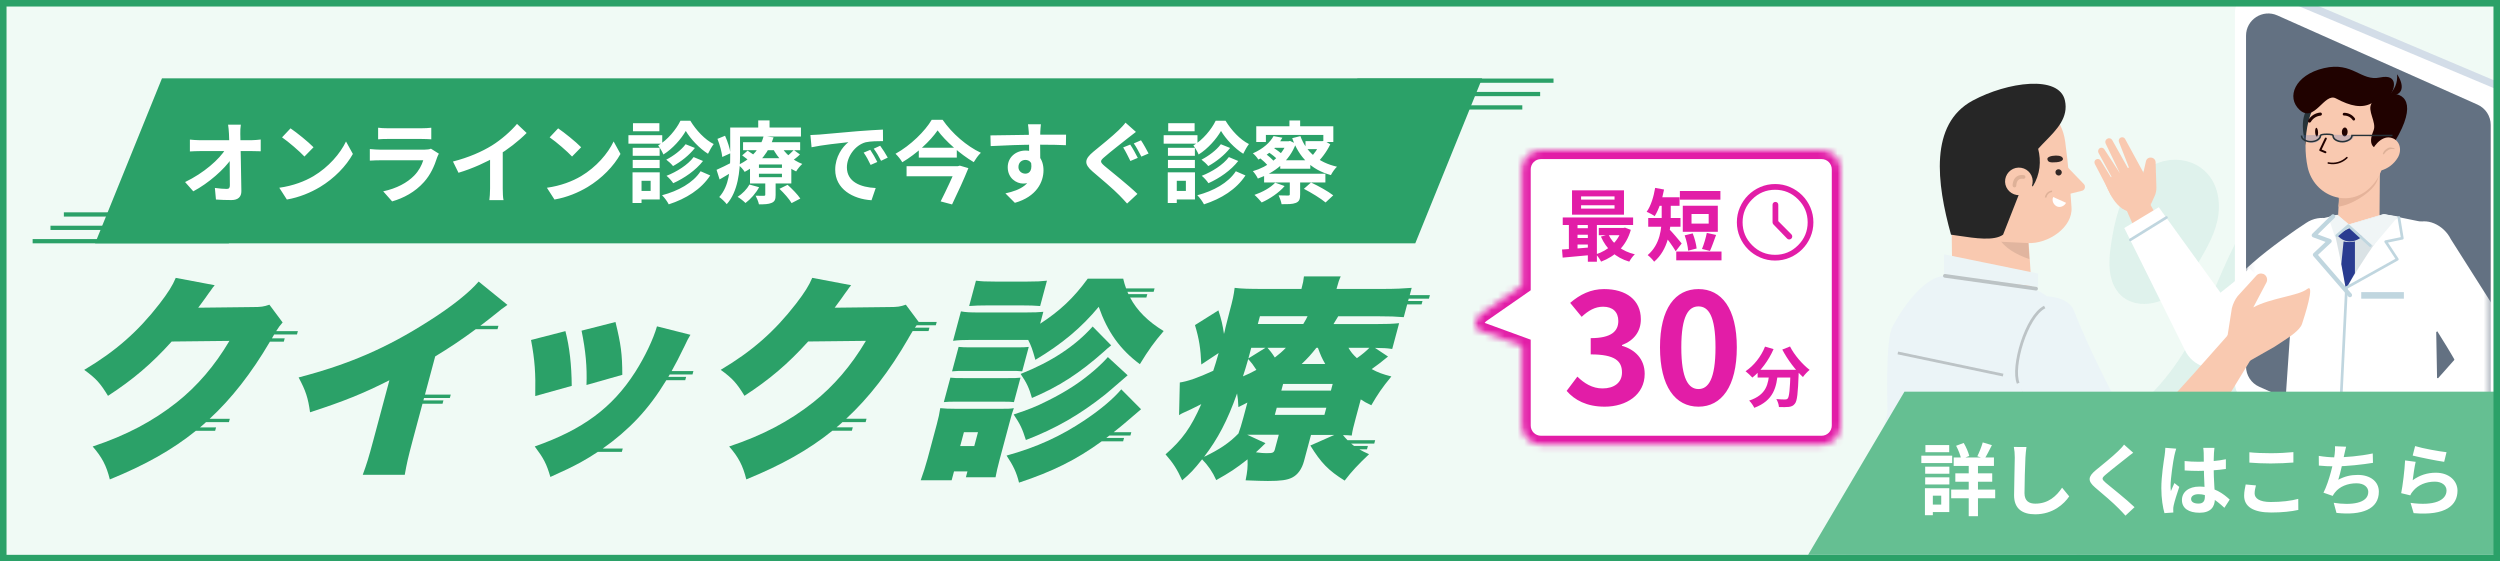
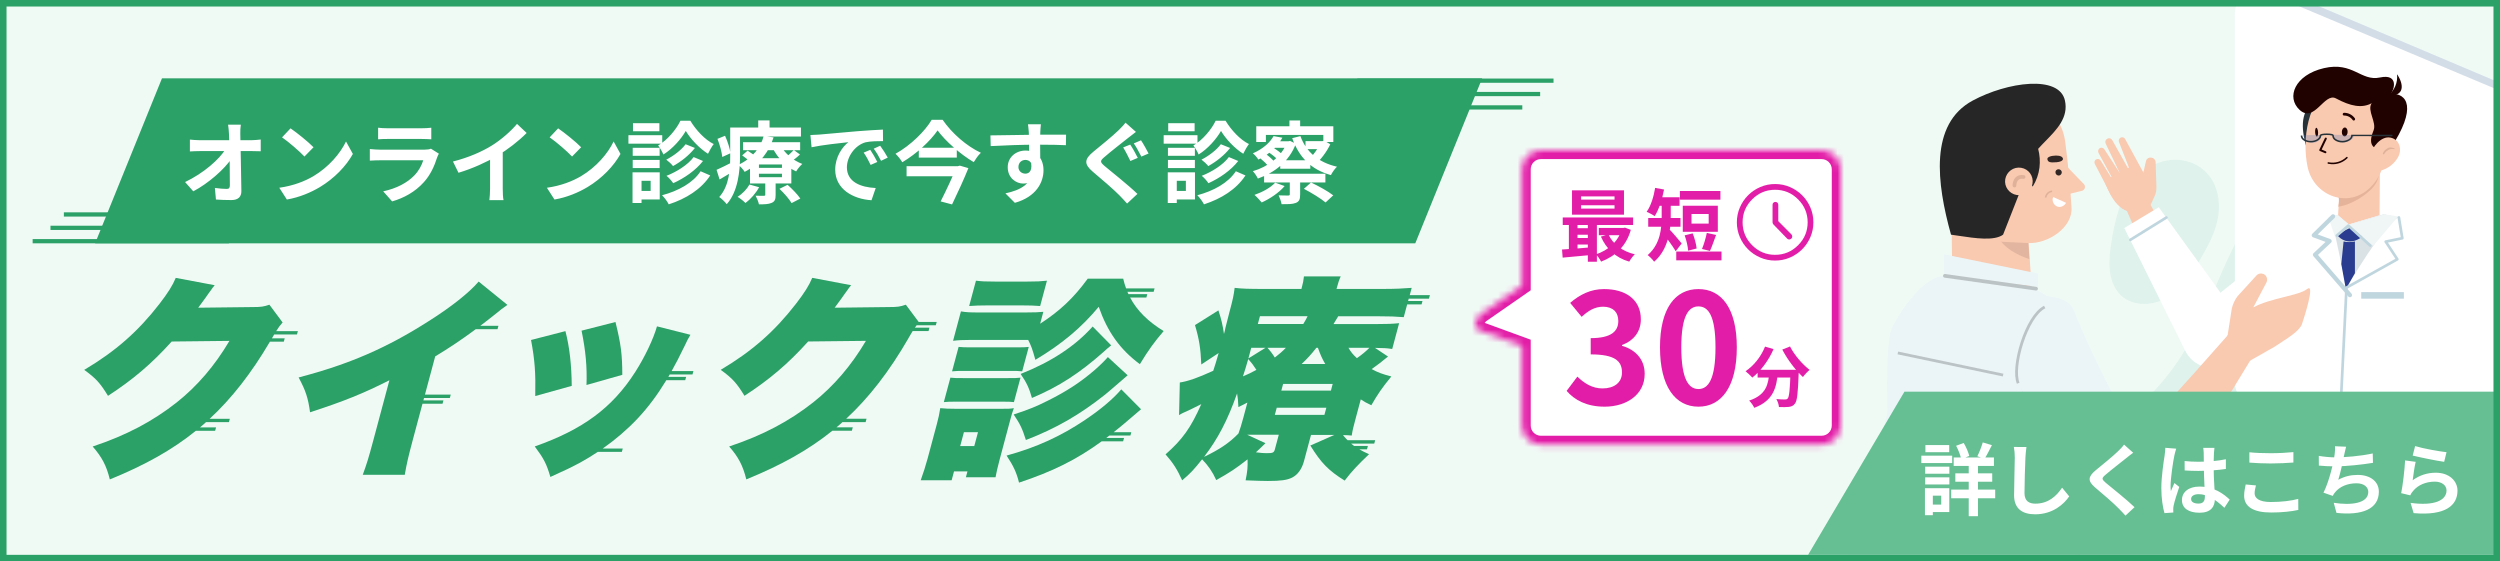
<svg xmlns="http://www.w3.org/2000/svg" width="383" height="86" viewBox="0 0 383 86" fill="none">
  <rect x="0" y="0" width="383" height="86" fill="#333333" stroke="none" />
  <g clip-path="url(#clip0_8029_35595)">
    <rect width="383" height="86" fill="#F0FAF5" />
    <mask id="mask0_8029_35595" style="mask-type:alpha" maskUnits="userSpaceOnUse" x="280" y="-3" width="120" height="88">
      <rect x="280.001" y="-2.406" width="119" height="87.407" fill="#C4C4C4" />
    </mask>
    <g mask="url(#mask0_8029_35595)">
      <path opacity="0.58" d="M345.97 31.396C342.434 36.307 340.143 42.291 337.802 47.738C333.469 57.684 324.555 69.486 310.461 66.597C305.332 65.566 302.169 67.01 296.94 66.597C278.814 70.188 276.447 104.729 299.505 101.345C307.573 100.148 313.001 93.875 321.418 93.009C330.93 92.018 340.193 96.186 349.456 97.259C365.492 99.116 382.125 91.647 390.642 79.803C399.158 67.959 399.705 52.401 393.181 39.65C389.994 33.542 385.213 27.888 378.59 24.422C372.016 20.997 363.45 19.965 356.428 22.812C351.896 24.669 348.609 27.723 345.97 31.396Z" fill="#D2ECE5" />
      <path opacity="0.58" d="M327.063 27.511C324.792 30.231 323.96 33.858 323.43 37.333C322.975 40.129 322.9 43.302 324.944 45.267C326.912 47.08 330.091 46.854 332.287 45.418C334.482 43.983 335.996 41.64 337.283 39.373C338.646 37.031 339.933 34.462 339.933 31.742C340.008 24.11 331.53 22.146 327.063 27.511Z" fill="#D2ECE5" />
      <path d="M387.542 22.59C387.542 21.222 386.721 19.987 385.457 19.456L350.055 4.477C348.782 3.942 345.37 6.178 345.37 6.178C345.37 6.178 345.796 6.846 345.796 7.901V65.448C345.796 66.816 346.617 68.051 347.88 68.582L382.811 83.272C385.057 84.216 387.542 82.57 387.542 80.137V22.59Z" fill="#313541" fill-opacity="0.1" />
      <path d="M384.986 15.787C384.986 14.419 384.165 13.184 382.902 12.653L347.5 -2.325C346.227 -2.861 342.814 -0.624 342.814 -0.624C342.814 -0.624 343.24 0.044 343.24 1.098V58.645C343.24 60.013 344.061 61.248 345.325 61.779L380.255 76.469C382.502 77.413 384.986 75.767 384.986 73.334V15.787Z" fill="#D3DDE8" />
      <path d="M384.134 16.64C384.134 15.271 383.312 14.036 382.049 13.505L347.118 -1.185C344.872 -2.129 342.387 -0.483 342.387 1.95V58.646C342.387 60.015 343.209 61.25 344.472 61.781L379.403 76.471C381.649 77.415 384.134 75.769 384.134 73.336V16.64Z" fill="white" />
-       <path d="M381.579 19.136C381.579 17.794 380.788 16.577 379.561 16.03L348.89 2.362C346.636 1.357 344.092 3.004 344.092 5.468V56.144C344.092 57.486 344.883 58.702 346.111 59.25L376.782 72.918C379.036 73.922 381.579 72.276 381.579 69.812V19.136Z" fill="#637182" />
      <mask id="mask1_8029_35595" style="mask-type:alpha" maskUnits="userSpaceOnUse" x="344" y="2" width="38" height="72">
        <path d="M381.578 19.138C381.578 17.796 380.787 16.579 379.56 16.032L348.889 2.364C346.635 1.359 344.091 3.006 344.091 5.47V56.146C344.091 57.488 344.882 58.704 346.11 59.252L376.781 72.92C379.035 73.924 381.578 72.278 381.578 69.814V19.138Z" fill="#1E8F58" />
      </mask>
      <g mask="url(#mask1_8029_35595)">
        <path d="M364.54 33.419L364.598 26.074L363.709 26.336L363.322 27.318L358.398 28.96L358.079 35.417L364.54 33.419Z" fill="#F9C9B0" />
        <path d="M363.767 27.189L358.211 29.979C358.418 30.646 358.345 31.053 358.235 31.663C360.272 31.396 362.781 29.743 363.751 28.446C364.306 27.705 364.565 26.789 364.359 26.244L363.767 27.189Z" fill="#E5B39A" />
        <path d="M355.569 14.831C352.426 16.447 352.505 19.086 353.156 21.908C353.807 24.73 356.772 22.47 357.282 20.606C357.792 18.742 359.921 12.578 355.569 14.831Z" fill="#263238" />
        <path d="M365.796 19.241C365.445 23.709 365.461 26.347 363.214 28.633C359.834 32.086 354.483 30.047 353.527 25.587C352.665 21.581 353.382 14.942 357.689 13.158C361.93 11.403 366.147 14.773 365.796 19.241Z" fill="#F9C9B0" />
        <path d="M356.311 21.231L355.467 22.992L356.249 23.321" stroke="#200200" stroke-width="0.31" stroke-linecap="round" stroke-linejoin="round" />
        <path d="M366.185 22.798C362.558 23.408 363.097 21.254 363.625 19.993C364.153 18.733 362.576 16.933 363.346 15.811C361.841 16.616 360.127 16.291 357.856 15.071C356.093 14.126 354.565 18.895 352.315 16.847C350.192 14.914 351.571 11.477 356.027 10.439C360.483 9.401 361.671 12.498 364.607 11.872C367.543 11.246 366.787 13.801 366.263 14.363C368.771 14.253 370.395 16.457 366.185 22.798Z" fill="#200200" />
        <path d="M365.838 14.621C366.327 14.261 366.714 13.77 366.958 13.198C367.202 12.626 367.294 11.995 367.226 11.37C368.302 12.929 368.418 14.821 365.838 14.621Z" fill="#200200" />
        <path d="M357.181 25.154C357.626 25.182 358.071 25.116 358.489 24.96C358.908 24.805 359.292 24.562 359.617 24.247C359.631 24.237 359.641 24.224 359.649 24.208C359.657 24.193 359.661 24.176 359.662 24.158C359.663 24.141 359.66 24.124 359.654 24.107C359.648 24.091 359.638 24.076 359.626 24.064C359.614 24.052 359.6 24.043 359.584 24.037C359.569 24.031 359.552 24.028 359.535 24.03C359.519 24.031 359.503 24.036 359.488 24.045C359.474 24.053 359.461 24.065 359.451 24.079C359.086 24.422 358.649 24.67 358.174 24.804C357.7 24.939 357.2 24.955 356.716 24.852C356.701 24.849 356.686 24.849 356.671 24.852C356.656 24.856 356.641 24.862 356.629 24.871C356.616 24.88 356.605 24.891 356.597 24.905C356.589 24.918 356.583 24.933 356.58 24.949C356.577 24.964 356.577 24.98 356.58 24.996C356.583 25.011 356.588 25.026 356.597 25.039C356.605 25.052 356.616 25.064 356.629 25.073C356.642 25.081 356.656 25.087 356.671 25.09C356.84 25.122 357.01 25.144 357.181 25.154Z" fill="#200200" />
        <path d="M367.346 24.141C366.752 25.136 365.803 25.854 364.698 26.142C363.241 26.504 362.592 25.151 363.063 23.765C363.488 22.516 364.756 20.821 366.187 21.076C367.617 21.331 368.066 22.913 367.346 24.141Z" fill="#F9C9B0" />
        <path d="M365.19 23.664C365.294 23.534 365.397 23.404 365.501 23.274C365.604 23.144 365.773 23.1 365.876 22.97C366.148 22.796 366.549 22.793 366.86 22.849L366.873 22.777C366.73 22.677 366.497 22.636 366.342 22.608C366.109 22.566 365.941 22.611 365.76 22.727C365.578 22.843 365.397 22.959 365.294 23.089C365.19 23.219 365.074 23.42 365.048 23.564L365.19 23.664Z" fill="#DEB198" />
        <path d="M359.658 20.211C359.65 20.585 359.444 20.891 359.199 20.893C358.953 20.895 358.761 20.591 358.768 20.214C358.776 19.837 358.982 19.536 359.228 19.534C359.473 19.532 359.667 19.836 359.658 20.211Z" fill="#200200" />
        <path d="M355.129 20.271C355.145 20.646 355.058 20.935 354.934 20.924C354.81 20.912 354.695 20.598 354.678 20.227C354.661 19.855 354.749 19.563 354.873 19.574C354.997 19.586 355.111 19.9 355.129 20.271Z" fill="#200200" />
        <path opacity="0.4" d="M352.916 20.703C352.922 21.369 353.525 21.857 354.268 21.89C355.01 21.923 355.638 21.337 355.633 20.684" fill="#5274B8" fill-opacity="0.7" />
        <path opacity="0.4" d="M357.459 20.639C357.414 21.256 358.077 21.733 358.939 21.795C359.802 21.857 360.586 21.34 360.634 20.726" fill="#5274B8" fill-opacity="0.7" />
        <path d="M359.117 21.81C359.026 21.821 358.934 21.827 358.843 21.827C358.45 21.832 358.069 21.728 357.751 21.529C357.612 21.447 357.498 21.335 357.419 21.203C357.341 21.07 357.3 20.922 357.3 20.771C357.032 20.701 356.751 20.671 356.469 20.683C355.968 20.682 355.666 20.749 355.619 20.796C355.611 21.349 354.886 21.816 354.017 21.821C353.624 21.826 353.243 21.722 352.925 21.523C352.784 21.44 352.668 21.327 352.589 21.194C352.509 21.061 352.468 20.912 352.469 20.759L352.714 20.76C352.717 20.875 352.751 20.986 352.813 21.086C352.875 21.185 352.964 21.269 353.071 21.331C353.347 21.502 353.677 21.591 354.018 21.586C354.75 21.588 355.352 21.216 355.378 20.754C355.383 20.502 355.974 20.449 356.467 20.448C356.96 20.447 357.547 20.502 357.539 20.756C357.543 20.871 357.577 20.983 357.639 21.082C357.701 21.181 357.789 21.265 357.896 21.328C358.176 21.494 358.507 21.582 358.847 21.582C359.188 21.582 359.524 21.493 359.814 21.327C359.926 21.265 360.02 21.18 360.088 21.079C360.157 20.979 360.197 20.866 360.207 20.75L360.211 20.641L366.528 20.643L366.521 20.862L360.44 20.86C360.412 20.99 360.354 21.114 360.27 21.225C360.185 21.336 360.077 21.43 359.951 21.503C359.705 21.666 359.418 21.772 359.117 21.81Z" fill="#263238" />
        <path d="M360.624 18.467C360.659 18.46 360.693 18.444 360.721 18.422C360.749 18.399 360.771 18.37 360.786 18.337C360.8 18.305 360.806 18.269 360.803 18.233C360.801 18.198 360.789 18.163 360.77 18.133C360.584 17.867 360.335 17.65 360.044 17.502C359.754 17.353 359.431 17.278 359.103 17.281C359.048 17.287 358.997 17.313 358.961 17.354C358.924 17.395 358.904 17.449 358.905 17.503C358.905 17.531 358.91 17.558 358.921 17.583C358.932 17.608 358.948 17.63 358.969 17.649C358.989 17.667 359.013 17.681 359.039 17.69C359.065 17.699 359.092 17.703 359.12 17.701C359.38 17.701 359.635 17.764 359.865 17.884C360.094 18.005 360.29 18.178 360.436 18.391C360.458 18.418 360.487 18.44 360.52 18.453C360.553 18.466 360.589 18.471 360.624 18.467Z" fill="#200200" />
-         <path d="M353.821 18.787C353.861 18.785 353.9 18.773 353.935 18.754C353.969 18.734 353.999 18.706 354.021 18.672C354.175 18.407 354.388 18.183 354.644 18.018C354.899 17.853 355.189 17.751 355.491 17.722C355.552 17.715 355.609 17.687 355.651 17.641C355.694 17.596 355.718 17.536 355.72 17.474C355.718 17.411 355.692 17.352 355.648 17.308C355.604 17.265 355.544 17.24 355.483 17.24C355.102 17.271 354.734 17.393 354.409 17.597C354.084 17.801 353.812 18.079 353.614 18.411C353.596 18.437 353.584 18.467 353.578 18.498C353.572 18.53 353.572 18.562 353.578 18.593C353.584 18.625 353.596 18.654 353.614 18.681C353.631 18.707 353.654 18.73 353.68 18.748C353.723 18.774 353.772 18.788 353.821 18.787Z" fill="#200200" />
        <path d="M359.63 35.564C360.84 37.577 360.316 40.194 358.42 41.603L353.459 46.032L342.044 55.573C339.907 57.103 336.962 56.66 335.349 54.607C333.614 52.352 334.179 49.333 336.559 47.561C338.576 46.032 341.802 43.213 345.11 40.274C347.61 38.06 351.765 35.121 353.297 34.154C355.435 32.705 358.299 33.389 359.63 35.564Z" fill="white" />
-         <path d="M359.765 34.403L365.17 32.793L371.462 34.081C372.349 34.242 372.954 35.048 372.954 35.933L373.64 73.255H349.318L351.698 38.671C351.9 36.094 353.715 33.961 356.215 33.357L358.071 32.914L359.765 34.403Z" fill="white" />
+         <path d="M359.765 34.403L365.17 32.793C372.349 34.242 372.954 35.048 372.954 35.933L373.64 73.255H349.318L351.698 38.671C351.9 36.094 353.715 33.961 356.215 33.357L358.071 32.914L359.765 34.403Z" fill="white" />
        <path d="M358.071 32.953L357.144 33.194L359.483 44.105C359.483 44.105 365.452 33.839 367.469 33.315L365.17 32.832L359.765 34.443L358.071 32.953Z" fill="#DAE2E5" />
        <path d="M362.166 35.99C361.774 36.402 361.278 36.709 360.725 36.88C360.256 37.026 359.751 37.026 359.281 36.88C358.76 36.699 358.309 36.367 357.991 35.93L360.04 34.906L362.166 35.99Z" fill="#2A3C90" />
        <path d="M360.775 36.99C360.322 37.119 359.489 37.119 359.036 36.99L358.688 40.462L359.384 44.282L360.775 41.851V36.99Z" fill="#2A3C90" />
        <path d="M367.386 33.167L365.298 32.82L359.732 34.445L363.559 37.681L367.386 33.167Z" fill="#F0F5F6" />
        <path d="M360.08 34.556L358.094 32.904L356.703 33.252L357.746 36.377L360.08 34.556Z" fill="#F0F5F6" />
        <path d="M357.991 36.094L359.766 34.565L363.114 37.624" stroke="#C0D6DF" stroke-width="0.417" stroke-miterlimit="10" stroke-linecap="round" stroke-linejoin="round" />
        <path d="M351.053 48.337L351.416 42.781" stroke="white" stroke-width="0.417" stroke-miterlimit="10" stroke-linecap="round" stroke-linejoin="round" />
        <path d="M367.508 33.316L368.032 36.497L365.491 37.02L367.266 39.718L359.482 44.066L358.11 71.887" stroke="#C0D6DF" stroke-width="0.417" stroke-miterlimit="10" stroke-linecap="round" stroke-linejoin="round" />
        <path d="M357.423 33.154L354.481 36.046L356.888 36.935L354.66 39.026L360.007 45.209" stroke="#C0D6DF" stroke-width="0.659" stroke-miterlimit="10" stroke-linecap="round" stroke-linejoin="round" />
        <path d="M368.275 44.752H361.741V45.758H368.275V44.752Z" fill="#C0D6DF" />
        <path d="M369.686 34.406C371.662 33.118 374.405 34.486 375.453 36.62L379.003 42.217L386.182 53.53C387.352 55.865 386.424 58.724 384.125 59.972C381.624 61.3 378.478 60.254 377.349 57.637C376.341 55.342 373.759 51.316 371.38 47.571C369.605 44.753 368.677 43.747 367.951 42.056C366.903 39.72 368.839 34.929 369.686 34.406Z" fill="white" />
        <path d="M373.235 50.632L370.049 45.478" stroke="white" stroke-width="0.417" stroke-miterlimit="10" stroke-linecap="round" stroke-linejoin="round" />
        <path d="M368.759 66.531L365.089 70.074L361.7 69.994C361.337 69.953 360.934 70.034 360.571 70.155L356.618 71.805C356.054 72.047 355.65 72.651 355.65 73.335H366.702L371.098 69.953L368.759 66.531Z" fill="#D95535" />
        <path d="M365.29 67.218L378.358 52.482C380.294 50.509 383.481 50.55 385.376 52.563C387.272 54.616 387.07 57.837 384.933 59.608L369.565 72.935L365.29 67.218Z" fill="white" />
        <path d="M373.357 58.119L365.29 67.218L366.46 68.788" stroke="white" stroke-width="0.417" stroke-miterlimit="10" stroke-linecap="round" stroke-linejoin="round" />
      </g>
      <path d="M342.219 55.5C340.081 57.03 337.137 56.587 335.524 54.534C333.789 52.279 334.354 49.259 336.734 47.488C345.453 40.873 344.517 41.043 344.517 41.043C344.517 41.043 352.441 46.955 342.219 55.5Z" fill="white" />
      <path d="M329.353 31.188L331.249 34.61L327.82 36.824L325.683 31.953L329.353 31.188Z" fill="#F9C9B0" />
      <path d="M329.474 31.39L330.079 30.061C330.28 29.659 330.361 29.176 330.361 28.733L330.24 24.868C330.24 24.505 329.958 24.183 329.554 24.143C329.151 24.103 328.828 24.344 328.748 24.747L328.143 27.445L329.474 31.39Z" fill="#F9C9B0" />
      <path d="M328.829 27.283L325.562 21.284C325.441 21.043 325.118 20.962 324.876 21.083C324.634 21.204 324.513 21.526 324.634 21.767L326.611 26.84L328.829 27.283Z" fill="#F9C9B0" />
      <path d="M326.247 28.813L322.375 22.854C322.213 22.612 321.891 22.572 321.689 22.693C321.447 22.854 321.366 23.136 321.487 23.418L324.23 28.45L326.247 28.813Z" fill="#F9C9B0" />
      <path d="M325.198 30.06L321.81 24.584C321.649 24.343 321.366 24.303 321.124 24.423C320.882 24.544 320.802 24.866 320.923 25.108L323.464 29.979L325.198 30.06Z" fill="#F9C9B0" />
      <path d="M327.013 27.568L323.584 21.448C323.423 21.207 323.141 21.086 322.858 21.247C322.576 21.368 322.455 21.69 322.576 21.972L325.198 27.447L327.013 27.568Z" fill="#F9C9B0" />
      <path d="M327.295 25.027L322.415 27.685C322.415 27.685 323.544 31.59 325.924 32.355L329.473 31.389L329.393 27.403L327.779 26.195L327.295 25.027Z" fill="#F9C9B0" />
      <path d="M330.724 31.748L343.228 49.06C344.639 51.436 343.833 54.496 341.413 55.824C338.952 57.153 335.887 56.146 334.717 53.61L325.44 34.929L330.724 31.748Z" fill="white" />
      <path d="M331.894 33.32L326.368 36.742" stroke="#C0D6DF" stroke-width="0.417" stroke-miterlimit="10" stroke-linecap="round" stroke-linejoin="round" />
      <path d="M298.962 32.235L299.108 44.831L311.294 44.803L310.399 31.263L298.962 32.235Z" fill="#F9C9B0" />
      <path d="M305.83 35.616C305.83 35.616 306.208 38.108 310.909 39.702L310.575 34.593L305.83 35.616Z" fill="black" fill-opacity="0.1" />
      <path d="M306.435 15.951C306.435 15.951 315.275 13.939 316.384 21.666C316.866 25.26 317.166 28.882 317.355 31.774C317.572 34.849 313.747 37.397 310.674 37.237L302.946 36.86L306.435 15.951Z" fill="#F9C9B0" />
      <path d="M315.86 24.695L319.286 28.24C319.574 28.62 319.361 29.169 318.907 29.242L316.188 29.916L315.86 24.695Z" fill="#F9C9B0" />
      <path d="M314.848 23.842C314.848 23.842 316.003 23.738 316.046 24.358C316.046 24.358 316.058 24.773 315.052 24.855C314.046 24.936 313.777 24.838 313.665 24.437C313.553 24.037 314.29 23.856 314.848 23.842Z" fill="#312725" />
      <path d="M314.898 26.407C314.886 26.663 315.123 26.882 315.379 26.895C315.636 26.907 315.854 26.671 315.867 26.414C315.879 26.158 315.642 25.939 315.385 25.926C315.079 25.921 314.86 26.158 314.898 26.407Z" fill="#312725" />
      <path d="M314.551 30.183C314.294 30.694 314.579 31.353 315.09 31.609C315.602 31.866 316.262 31.581 316.518 31.07L314.551 30.183Z" fill="white" />
      <path fill-rule="evenodd" clip-rule="evenodd" d="M314.381 29.195C314.381 29.195 314.381 29.195 314.381 29.312C314.381 29.43 314.382 29.43 314.382 29.43L314.382 29.43L314.382 29.43L314.382 29.43C314.382 29.43 314.382 29.43 314.381 29.43L314.377 29.43C314.373 29.431 314.366 29.431 314.357 29.432C314.339 29.433 314.311 29.436 314.277 29.443C314.209 29.456 314.115 29.482 314.016 29.535C313.821 29.638 313.593 29.848 313.492 30.287L313.262 30.234C313.378 29.725 313.652 29.46 313.905 29.327C314.03 29.261 314.147 29.228 314.233 29.211C314.276 29.203 314.312 29.199 314.337 29.197C314.35 29.196 314.36 29.195 314.368 29.195L314.377 29.195L314.38 29.195L314.381 29.195L314.381 29.195L314.381 29.195Z" fill="#DEB198" />
      <path d="M292.915 80.71C296.975 82.025 300.275 80.554 301.715 76.471C301.715 76.471 302.36 63.418 306.504 56.581C312.285 47.044 299.407 37.313 292.84 53.024C290.353 58.973 282.707 77.564 292.915 80.71Z" fill="#EBF4F6" />
      <path d="M297.955 42.258C301.586 42.442 305.525 42.872 310.141 43.794C316.296 45.022 319.2 53.176 318.707 59.381V88.555L290.417 85.17C290.417 85.17 287.827 54.055 289.935 50.044C292.042 46.033 295.316 42.258 297.955 42.258Z" fill="#EBF4F7" />
      <path d="M308.386 54.943L319.587 74.072L318.612 85.905C309.68 69.857 312.38 67.034 308.386 54.943Z" fill="black" fill-opacity="0.1" />
      <path d="M297.827 38.957L312.241 41.911V43.96L297.827 42.245L297.827 38.957Z" fill="#EBF4F6" />
      <path fill-rule="evenodd" clip-rule="evenodd" d="M297.675 42.22C297.697 42.065 297.84 41.958 297.995 41.979L311.966 43.945C312.121 43.967 312.229 44.11 312.207 44.265C312.186 44.42 312.042 44.528 311.887 44.506L297.916 42.54C297.761 42.518 297.653 42.375 297.675 42.22Z" fill="#BCC3C5" />
      <path d="M323.959 70.306C332.279 61.769 342.517 49.956 342.517 49.956L344.904 54.948L331.199 77.436C328.841 80.766 323.998 81.13 321.146 78.135C318.751 75.608 321.544 72.769 323.959 70.306Z" fill="#F9C9B0" />
      <path d="M345.203 47.093L347.232 43.245C347.454 42.769 347.252 42.199 346.775 41.977C346.356 41.821 345.917 41.91 345.642 42.259L342.807 45.367C342.396 45.89 342.098 46.544 341.923 47.209L341.252 51.485L343.655 55.848L348.434 53.137L349.865 52.2C350.71 51.65 352.347 50.589 352.669 49.628C352.991 48.667 354.751 43.244 353.447 44.282C352.142 45.319 347.895 45.636 345.203 47.093Z" fill="#F9C9B0" />
      <path d="M327.626 80.829C332.009 79.629 332.541 77.383 331.146 73.885C331.146 73.885 322.156 58.922 317.713 47.561C316.094 43.425 304.127 45.415 306.341 51.495C308.554 57.574 317.134 76.6 317.134 76.6C318.396 80.412 322.912 82.135 327.626 80.829Z" fill="#EBF4F7" />
      <path d="M326.916 66.49C326.916 66.49 327.796 64.066 328.84 65.077C330.475 66.661 332.468 76.491 332.468 76.491C332.468 76.491 329.968 81.626 326.916 81.626C326.239 81.626 326.916 66.49 326.916 66.49Z" fill="#EBF4F6" />
      <path fill-rule="evenodd" clip-rule="evenodd" d="M326.36 80.281L326.76 66.365L327.018 66.373L326.618 80.288L326.36 80.281Z" fill="#BCC3C5" />
      <path fill-rule="evenodd" clip-rule="evenodd" d="M329.175 73.351L326.917 66.309L327.163 66.231L329.421 73.272L329.175 73.351Z" fill="#BCC3C5" />
      <path fill-rule="evenodd" clip-rule="evenodd" d="M311.089 49C311.69 48.019 312.388 47.224 313.15 46.845L313.342 47.229C312.689 47.555 312.043 48.267 311.456 49.224C310.873 50.176 310.364 51.345 309.973 52.551C309.582 53.757 309.311 54.993 309.202 56.074C309.093 57.164 309.151 58.066 309.388 58.627L308.992 58.794C308.711 58.131 308.663 57.139 308.774 56.031C308.886 54.915 309.164 53.649 309.563 52.419C309.962 51.189 310.484 49.987 311.089 49Z" fill="black" fill-opacity="0.2" />
      <path fill-rule="evenodd" clip-rule="evenodd" d="M306.832 57.671L290.703 54.282L290.792 53.861L306.921 57.251L306.832 57.671Z" fill="black" fill-opacity="0.2" />
      <path fill-rule="evenodd" clip-rule="evenodd" d="M310.452 26.846C309.947 28.131 307.91 33.302 306.872 35.951C305.506 36.942 302.6 36.504 300.111 36.129C299.69 36.066 299.282 36.004 298.894 35.951C296.702 28.07 295.539 19.003 302.222 15.407C307.532 12.548 315.483 11.434 316.35 15.407C316.914 17.991 315.121 19.825 313.384 21.6C312.993 22 312.605 22.397 312.247 22.8C312.722 24.652 312.585 26.695 311.406 28.591L310.452 26.846Z" fill="#262626" />
      <path d="M311.408 27.709C311.448 28.865 310.53 29.861 309.373 29.901C308.215 29.941 307.217 29.024 307.177 27.869C307.137 26.713 308.055 25.717 309.213 25.677C310.41 25.637 311.368 26.554 311.408 27.709Z" fill="#F9C9B0" />
      <path fill-rule="evenodd" clip-rule="evenodd" d="M308.898 28.419L308.898 28.419L308.898 28.411C308.898 28.403 308.898 28.39 308.899 28.374C308.9 28.34 308.904 28.29 308.912 28.231C308.928 28.11 308.962 27.958 309.03 27.817C309.097 27.677 309.193 27.556 309.329 27.478C309.463 27.401 309.664 27.349 309.973 27.392C310.128 27.413 310.271 27.305 310.293 27.151C310.314 26.996 310.206 26.853 310.051 26.831C309.641 26.774 309.309 26.837 309.046 26.988C308.785 27.137 308.621 27.358 308.519 27.572C308.417 27.784 308.371 27.999 308.35 28.155C308.339 28.235 308.335 28.302 308.332 28.35C308.331 28.374 308.331 28.394 308.331 28.408L308.331 28.425L308.331 28.431L308.331 28.433L308.331 28.433L308.331 28.434C308.331 28.434 308.331 28.434 308.615 28.427L308.331 28.434C308.335 28.59 308.466 28.713 308.622 28.709C308.779 28.705 308.902 28.575 308.898 28.419L308.898 28.419L308.898 28.42L308.898 28.42L308.898 28.419Z" fill="#DEB198" />
    </g>
    <path d="M291.764 60H383V85H277L291.764 60Z" fill="#65BF92" />
    <path d="M299.304 70.08H305.472V71.376H299.304V70.08ZM299.556 72.516H305.208V73.8H299.556V72.516ZM298.92 75.012H305.664V76.332H298.92V75.012ZM301.608 70.536H303.024V79.08H301.608V70.536ZM303.756 67.776L305.16 68.196C304.776 68.952 304.38 69.744 304.044 70.272L302.928 69.9C303.216 69.324 303.576 68.424 303.756 67.776ZM299.676 68.292L300.84 67.86C301.212 68.484 301.56 69.3 301.692 69.852L300.456 70.332C300.348 69.78 300.024 68.928 299.676 68.292ZM294.936 71.496H298.644V72.576H294.936V71.496ZM294.972 68.184H298.62V69.276H294.972V68.184ZM294.936 73.128H298.644V74.22H294.936V73.128ZM294.348 69.804H299.076V70.944H294.348V69.804ZM295.596 74.796H298.632V78.444H295.596V77.304H297.396V75.936H295.596V74.796ZM294.9 74.796H296.112V78.924H294.9V74.796ZM310.452 68.484C310.38 68.988 310.32 69.612 310.296 70.092C310.236 71.388 310.152 74.064 310.152 75.552C310.152 76.764 310.872 77.16 311.808 77.16C313.788 77.16 315.036 76.02 315.912 74.712L317.004 76.044C316.224 77.196 314.52 78.792 311.784 78.792C309.816 78.792 308.556 77.928 308.556 75.876C308.556 74.268 308.664 71.124 308.664 70.092C308.664 69.516 308.616 68.94 308.52 68.472L310.452 68.484ZM326.808 69.36C326.424 69.636 326.028 69.948 325.752 70.176C324.972 70.8 323.388 72.024 322.584 72.72C321.948 73.26 321.96 73.404 322.608 73.968C323.508 74.724 325.788 76.512 327.012 77.7L325.62 78.996C325.284 78.612 324.924 78.24 324.564 77.88C323.844 77.124 322.08 75.612 320.976 74.688C319.788 73.668 319.884 73.02 321.084 72.024C322.02 71.256 323.676 69.924 324.48 69.132C324.828 68.796 325.212 68.4 325.404 68.112L326.808 69.36ZM334.68 70.632C335.376 70.704 336.06 70.74 336.792 70.74C338.256 70.74 339.756 70.62 341.004 70.356V71.844C339.744 72.036 338.232 72.132 336.792 72.144C336.084 72.144 335.4 72.12 334.692 72.072L334.68 70.632ZM339.252 68.616C339.216 68.844 339.192 69.132 339.18 69.384C339.156 69.78 339.132 70.608 339.132 71.472C339.132 73.68 339.324 75.24 339.324 76.38C339.324 77.64 338.7 78.552 336.972 78.552C335.304 78.552 334.272 77.868 334.272 76.608C334.272 75.384 335.304 74.544 336.948 74.544C339.204 74.544 340.656 75.672 341.592 76.536L340.776 77.796C339.396 76.512 338.184 75.708 336.828 75.708C336.144 75.708 335.676 75.984 335.676 76.44C335.676 76.932 336.156 77.148 336.804 77.148C337.536 77.148 337.788 76.764 337.788 76.056C337.788 75.228 337.632 73.212 337.632 71.484C337.632 70.572 337.62 69.768 337.608 69.408C337.608 69.216 337.572 68.844 337.536 68.616H339.252ZM333.396 68.736C333.3 68.976 333.156 69.6 333.108 69.816C332.928 70.62 332.532 73.26 332.532 74.46C332.532 74.688 332.544 75 332.58 75.24C332.748 74.82 332.952 74.412 333.12 74.004L333.864 74.592C333.528 75.588 333.132 76.8 333 77.46C332.964 77.628 332.928 77.892 332.94 78.012C332.94 78.144 332.94 78.348 332.952 78.516L331.596 78.612C331.356 77.784 331.116 76.404 331.116 74.784C331.116 72.972 331.476 70.704 331.62 69.78C331.668 69.444 331.716 68.976 331.728 68.604L333.396 68.736ZM344.604 69.288C345.492 69.384 346.608 69.432 347.88 69.432C349.056 69.432 350.436 69.36 351.348 69.264V70.86C350.508 70.932 349.032 71.004 347.88 71.004C346.632 71.004 345.588 70.944 344.604 70.872V69.288ZM345.612 74.364C345.504 74.796 345.408 75.18 345.408 75.588C345.408 76.344 346.152 76.908 347.88 76.908C349.488 76.908 351.024 76.728 352.092 76.428L352.104 78.12C351.048 78.36 349.608 78.516 347.928 78.516C345.192 78.516 343.8 77.604 343.8 75.948C343.8 75.264 343.956 74.676 344.04 74.22L345.612 74.364ZM359.424 68.436C359.304 68.868 359.232 69.276 359.136 69.66C358.944 70.62 358.584 72.384 358.224 73.5C359.196 72.972 360.132 72.756 361.212 72.756C363.144 72.756 364.44 73.776 364.44 75.324C364.44 78.012 361.836 78.996 357.948 78.576L357.528 77.028C360.168 77.448 362.82 77.136 362.82 75.36C362.82 74.652 362.196 74.04 361.02 74.04C359.64 74.04 358.416 74.544 357.708 75.456C357.576 75.624 357.48 75.768 357.372 75.972L355.956 75.48C356.844 73.728 357.516 70.812 357.672 69.576C357.732 69.072 357.744 68.76 357.72 68.364L359.424 68.436ZM355.236 69.84C356.016 69.972 356.976 70.068 357.72 70.068C359.256 70.068 361.536 69.888 363.504 69.468L363.54 70.908C362.016 71.16 359.472 71.448 357.732 71.448C356.82 71.448 355.956 71.4 355.248 71.328L355.236 69.84ZM369.996 68.34C371.136 68.7 373.752 69.168 374.808 69.276L374.448 70.752C373.224 70.584 370.56 70.032 369.624 69.792L369.996 68.34ZM370.08 70.752C369.912 71.424 369.708 72.876 369.624 73.572C370.704 72.78 371.904 72.42 373.164 72.42C375.264 72.42 376.488 73.716 376.488 75.168C376.488 77.364 374.748 79.044 369.768 78.612L369.3 77.04C372.912 77.544 374.808 76.668 374.808 75.132C374.808 74.352 374.076 73.788 373.02 73.788C371.664 73.788 370.452 74.292 369.696 75.204C369.48 75.456 369.348 75.648 369.252 75.888L367.86 75.552C368.1 74.376 368.388 72.024 368.46 70.536L370.08 70.752Z" fill="white" />
    <line x1="207.936" y1="12.358" x2="238" y2="12.358" stroke="#2BA168" stroke-width="0.651" />
    <line x1="9.783" y1="32.854" x2="39.848" y2="32.854" stroke="#2BA168" stroke-width="0.651" />
    <line x1="205.887" y1="14.407" x2="235.951" y2="14.407" stroke="#2BA168" stroke-width="0.651" />
    <line x1="7.733" y1="34.905" x2="37.798" y2="34.905" stroke="#2BA168" stroke-width="0.651" />
    <line x1="203.153" y1="16.456" x2="233.218" y2="16.456" stroke="#2BA168" stroke-width="0.651" />
    <line x1="5" y1="36.952" x2="35.065" y2="36.952" stroke="#2BA168" stroke-width="0.651" />
    <path d="M24.816 11.998H227.068L216.819 37.28H14.566L24.816 11.998Z" fill="#2BA168" />
    <path d="M36.896 19.102C36.827 19.54 36.8 20.059 36.814 20.496C36.855 22.751 36.95 26.509 36.978 29.27C36.991 30.145 36.486 30.65 35.447 30.65C34.613 30.65 33.862 30.623 33.083 30.568L32.919 28.791C33.547 28.887 34.285 28.942 34.75 28.942C35.092 28.942 35.215 28.764 35.215 28.381C35.215 26.496 35.187 22.751 35.078 20.496C35.037 19.909 35.01 19.471 34.941 19.102H36.896ZM29.092 21.384C29.475 21.425 30.131 21.48 30.595 21.48C31.552 21.48 37.866 21.48 38.535 21.48C38.973 21.48 39.615 21.412 39.943 21.371V23.175C39.52 23.161 38.986 23.147 38.617 23.147C38.084 23.147 31.402 23.147 30.65 23.147C30.144 23.147 29.57 23.175 29.092 23.202V21.384ZM28.354 27.89C31.21 26.523 33.602 24.418 34.586 22.806H35.474L35.488 24.268C34.381 25.922 31.962 28.067 29.611 29.311L28.354 27.89ZM44.508 19.663C45.451 20.305 47.227 21.726 48.033 22.56L46.64 23.981C45.929 23.216 44.207 21.726 43.209 21.043L44.508 19.663ZM42.786 28.764C44.931 28.463 46.694 27.767 48.02 26.988C50.357 25.594 52.133 23.516 53.008 21.671L54.06 23.585C53.035 25.443 51.218 27.329 49.017 28.655C47.623 29.488 45.861 30.24 43.947 30.568L42.786 28.764ZM57.928 19.567C58.297 19.622 58.885 19.649 59.349 19.649C60.21 19.649 63.804 19.649 64.597 19.649C65.034 19.649 65.704 19.622 66.073 19.567V21.343C65.718 21.316 65.075 21.289 64.57 21.289C63.818 21.289 60.156 21.289 59.349 21.289C58.898 21.289 58.324 21.302 57.928 21.343V19.567ZM67.235 23.544C67.139 23.721 67.016 23.967 66.975 24.104C66.551 25.43 65.964 26.769 64.952 27.89C63.572 29.434 61.823 30.349 60.074 30.855L58.707 29.311C60.77 28.873 62.397 27.985 63.449 26.906C64.173 26.168 64.611 25.307 64.843 24.555C64.16 24.555 59.472 24.555 58.256 24.555C57.914 24.555 57.231 24.569 56.657 24.61V22.833C57.245 22.888 57.819 22.929 58.256 22.929C59.185 22.929 64.078 22.929 65.007 22.929C65.458 22.929 65.827 22.874 66.018 22.778L67.235 23.544ZM69.394 24.746C71.84 24.118 73.835 23.229 75.366 22.286C76.76 21.425 78.318 20.059 79.206 18.979L80.682 20.373C79.439 21.63 77.771 22.915 76.159 23.885C74.614 24.801 72.4 25.826 70.241 26.468L69.394 24.746ZM75.079 23.175L77.02 22.71V28.873C77.02 29.475 77.047 30.322 77.143 30.664H74.97C75.024 30.336 75.079 29.475 75.079 28.873V23.175ZM85.506 19.663C86.449 20.305 88.226 21.726 89.032 22.56L87.638 23.981C86.928 23.216 85.206 21.726 84.208 21.043L85.506 19.663ZM83.784 28.764C85.93 28.463 87.693 27.767 89.019 26.988C91.356 25.594 93.132 23.516 94.007 21.671L95.059 23.585C94.034 25.443 92.216 27.329 90.016 28.655C88.622 29.488 86.859 30.24 84.946 30.568L83.784 28.764ZM105.063 20.059C104.366 21.275 103.067 22.778 101.632 23.667C101.468 23.257 101.1 22.642 100.826 22.286C102.261 21.453 103.614 19.813 104.243 18.501H105.76C106.648 19.963 108.001 21.412 109.34 22.068C109.04 22.464 108.698 23.079 108.466 23.557C107.167 22.751 105.787 21.289 105.063 20.059ZM105.035 22.095L106.457 22.669C105.596 23.776 104.325 24.774 103.108 25.443C102.862 25.129 102.425 24.719 102.07 24.459C103.122 23.926 104.379 22.997 105.035 22.095ZM106.265 24.063L107.7 24.664C106.58 26.099 104.858 27.288 103.136 28.067C102.903 27.712 102.493 27.247 102.111 26.933C103.655 26.332 105.391 25.252 106.265 24.063ZM107.331 26.236L108.807 26.878C107.413 29.01 105.104 30.445 102.452 31.306C102.234 30.883 101.824 30.295 101.427 29.912C103.901 29.256 106.17 28.026 107.331 26.236ZM96.931 22.642H101.059V23.872H96.931V22.642ZM96.972 18.87H101.018V20.113H96.972V18.87ZM96.931 24.5H101.059V25.744H96.931V24.5ZM96.275 20.715H101.455V22.013H96.275V20.715ZM97.642 26.4H101.072V30.555H97.642V29.256H99.678V27.698H97.642V26.4ZM96.904 26.4H98.284V31.101H96.904V26.4ZM113.836 21.781H122.583V23.011H113.836V21.781ZM113.7 23.803L114.533 23.079C115.025 23.38 115.668 23.844 115.996 24.159L115.107 24.965C114.807 24.637 114.192 24.145 113.7 23.803ZM119.412 28.928L120.656 28.313C121.353 28.928 122.2 29.803 122.61 30.418L121.271 31.115C120.929 30.514 120.109 29.584 119.412 28.928ZM116.269 26.619V27.152H119.795V26.619H116.269ZM116.269 25.197V25.717H119.795V25.197H116.269ZM114.902 24.241H121.23V28.108H114.902V24.241ZM114.82 28.272L116.296 28.682C115.804 29.598 114.984 30.527 114.205 31.101C113.946 30.828 113.358 30.363 113.003 30.158C113.727 29.694 114.424 28.983 114.82 28.272ZM121.613 22.983L122.555 23.667C122.118 24.104 121.572 24.5 121.162 24.76L120.342 24.131C120.738 23.844 121.298 23.311 121.613 22.983ZM119.59 22.3C120.232 23.489 121.503 24.596 122.911 25.115C122.596 25.389 122.173 25.908 121.968 26.263C120.451 25.566 119.139 24.213 118.374 22.683L119.59 22.3ZM117.239 27.616H118.825V29.871C118.825 30.541 118.702 30.883 118.196 31.087C117.718 31.293 117.103 31.306 116.269 31.306C116.187 30.896 115.955 30.349 115.763 29.98C116.269 30.008 116.843 29.994 117.021 29.994C117.185 29.994 117.239 29.953 117.239 29.817V27.616ZM116.993 20.852L118.51 21.043C117.841 23.134 116.556 25.033 114.082 26.332C113.877 25.976 113.426 25.484 113.098 25.266C115.381 24.186 116.556 22.505 116.993 20.852ZM112.647 19.54H122.706V20.92H112.647V19.54ZM111.868 19.54H113.372V23.954C113.372 26.154 113.071 29.352 111.336 31.279C111.103 30.965 110.502 30.39 110.188 30.186C111.732 28.463 111.868 25.908 111.868 23.954V19.54ZM116.16 18.446H117.895V20.373H116.16V18.446ZM109.914 21.275L111.076 20.797C111.472 21.658 111.827 22.778 111.909 23.475L110.652 24.049C110.584 23.325 110.27 22.163 109.914 21.275ZM109.778 26.017C110.42 25.744 111.308 25.293 112.251 24.815L112.62 26.058C111.841 26.55 111.021 27.042 110.242 27.493L109.778 26.017ZM124.154 20.688C124.687 20.674 125.234 20.646 125.494 20.619C126.628 20.51 128.883 20.319 131.384 20.1C132.805 19.991 134.295 19.895 135.265 19.854L135.279 21.617C134.541 21.617 133.365 21.63 132.627 21.794C130.988 22.232 129.744 24.008 129.744 25.635C129.744 27.876 131.849 28.696 134.158 28.805L133.516 30.677C130.66 30.5 127.954 28.956 127.954 25.99C127.954 24.036 129.061 22.478 129.976 21.781C128.705 21.917 125.904 22.218 124.332 22.56L124.154 20.688ZM133.324 22.956C133.652 23.434 134.144 24.268 134.404 24.815L133.379 25.266C133.024 24.528 132.737 23.981 132.313 23.38L133.324 22.956ZM134.841 22.327C135.197 22.806 135.716 23.612 136.003 24.145L134.978 24.637C134.609 23.899 134.295 23.38 133.857 22.778L134.841 22.327ZM143.642 19.977C142.522 21.603 140.458 23.53 138.231 24.856C138.012 24.473 137.547 23.885 137.192 23.557C139.515 22.273 141.729 20.073 142.741 18.351H144.408C145.87 20.469 148.111 22.396 150.271 23.407C149.847 23.803 149.478 24.35 149.177 24.842C147.1 23.612 144.818 21.603 143.642 19.977ZM140.759 22.628H146.581V24.145H140.759V22.628ZM138.887 25.457H146.799V27.001H138.887V25.457ZM146.526 25.457H146.758L147.045 25.375L148.357 25.758C147.688 27.439 146.69 29.584 145.856 31.32L144.107 30.855C144.982 29.133 146.034 26.865 146.526 25.635V25.457ZM159.468 19.034C159.427 19.266 159.386 19.991 159.372 20.209C159.331 21.111 159.359 23.899 159.372 24.992L157.664 24.418C157.664 23.571 157.664 20.947 157.609 20.223C157.568 19.676 157.514 19.212 157.486 19.034H159.468ZM151.733 20.742C153.769 20.742 157.377 20.633 159.085 20.633C160.479 20.633 162.557 20.619 163.322 20.633L163.295 22.245C162.447 22.204 161.053 22.163 159.044 22.163C156.557 22.163 153.837 22.273 151.774 22.382L151.733 20.742ZM159.14 24.787C159.14 27.015 158.32 28.122 156.748 28.122C155.696 28.122 154.384 27.288 154.384 25.621C154.384 24.077 155.641 23.065 157.117 23.065C158.921 23.065 159.864 24.391 159.864 26.086C159.864 27.876 158.812 30.131 155.477 31.074L154.029 29.625C156.352 29.119 158.17 28.204 158.17 25.812C158.17 24.924 157.691 24.5 157.09 24.5C156.557 24.5 156.024 24.869 156.024 25.594C156.024 26.209 156.53 26.605 157.09 26.605C157.732 26.605 158.293 26.058 157.855 24.432L159.14 24.787ZM173.148 22.15C173.517 22.669 174.05 23.68 174.31 24.186L173.175 24.664C172.888 24.09 172.424 23.134 172.068 22.587L173.148 22.15ZM174.801 21.494C175.157 22.013 175.703 23.011 175.963 23.516L174.856 23.995C174.555 23.421 174.077 22.491 173.695 21.972L174.801 21.494ZM174.023 20.209C173.599 20.523 173.148 20.879 172.82 21.138C171.932 21.849 170.128 23.243 169.226 24.036C168.488 24.651 168.501 24.815 169.253 25.457C170.278 26.318 172.861 28.354 174.255 29.707L172.67 31.183C172.287 30.746 171.877 30.322 171.481 29.912C170.647 29.051 168.638 27.329 167.381 26.277C166.028 25.115 166.137 24.377 167.504 23.243C168.583 22.368 170.442 20.852 171.371 19.95C171.754 19.567 172.205 19.116 172.424 18.788L174.023 20.209ZM187.06 20.059C186.363 21.275 185.065 22.778 183.63 23.667C183.466 23.257 183.097 22.642 182.824 22.286C184.259 21.453 185.611 19.813 186.24 18.501H187.757C188.645 19.963 189.998 21.412 191.338 22.068C191.037 22.464 190.695 23.079 190.463 23.557C189.165 22.751 187.784 21.289 187.06 20.059ZM187.033 22.095L188.454 22.669C187.593 23.776 186.322 24.774 185.106 25.443C184.86 25.129 184.423 24.719 184.067 24.459C185.119 23.926 186.377 22.997 187.033 22.095ZM188.263 24.063L189.698 24.664C188.577 26.099 186.855 27.288 185.133 28.067C184.901 27.712 184.491 27.247 184.108 26.933C185.652 26.332 187.388 25.252 188.263 24.063ZM189.329 26.236L190.805 26.878C189.411 29.01 187.101 30.445 184.45 31.306C184.231 30.883 183.821 30.295 183.425 29.912C185.898 29.256 188.167 28.026 189.329 26.236ZM178.929 22.642H183.056V23.872H178.929V22.642ZM178.97 18.87H183.015V20.113H178.97V18.87ZM178.929 24.5H183.056V25.744H178.929V24.5ZM178.273 20.715H183.452V22.013H178.273V20.715ZM179.639 26.4H183.07V30.555H179.639V29.256H181.676V27.698H179.639V26.4ZM178.901 26.4H180.282V31.101H178.901V26.4ZM195.11 20.852L196.462 21.097C195.711 22.423 194.577 23.571 192.773 24.446C192.609 24.145 192.212 23.694 191.939 23.489C193.538 22.792 194.577 21.808 195.11 20.852ZM195.396 21.644H197.487V22.642H194.563L195.396 21.644ZM197.146 21.644H197.392L197.638 21.589L198.526 22.013C197.515 24.746 195.233 26.468 192.704 27.357C192.554 27.015 192.199 26.496 191.939 26.222C194.235 25.566 196.367 23.967 197.146 21.863V21.644ZM200.002 21.617H202.954V22.847H200.002V21.617ZM196.134 24.555H200.74V25.853H196.134V24.555ZM193.661 26.619H203.05V27.958H193.661V26.619ZM199.223 20.852C200.084 23.229 201.943 24.883 204.826 25.539C204.498 25.84 204.088 26.427 203.897 26.824C200.836 25.99 199.004 24.063 197.966 21.166L199.223 20.852ZM197.597 27.288H199.182V29.803C199.182 30.514 199.045 30.883 198.512 31.087C197.993 31.293 197.296 31.279 196.339 31.279C196.271 30.869 196.066 30.322 195.888 29.926C196.462 29.953 197.159 29.953 197.351 29.953C197.528 29.953 197.597 29.912 197.597 29.748V27.288ZM195.355 27.985L196.804 28.505C195.957 29.516 194.536 30.459 193.292 31.019C193.046 30.718 192.513 30.131 192.185 29.858C193.401 29.434 194.659 28.75 195.355 27.985ZM199.756 28.928L200.849 27.958C201.956 28.477 203.473 29.311 204.252 29.926L203.077 31.019C202.366 30.418 200.89 29.516 199.756 28.928ZM194.303 23.298L195.069 22.642C195.574 22.929 196.189 23.393 196.503 23.708L195.711 24.446C195.424 24.104 194.809 23.626 194.303 23.298ZM192.978 24.172L193.839 23.544C194.331 23.872 194.918 24.391 195.192 24.746L194.29 25.457C194.03 25.088 193.456 24.555 192.978 24.172ZM202.298 21.617H202.612L202.886 21.548L203.801 22.109C203.255 23.243 202.366 24.446 201.492 25.197C201.287 24.91 200.89 24.487 200.631 24.268C201.314 23.653 201.997 22.628 202.298 21.863V21.617ZM197.542 18.46H199.182V20.319H197.542V18.46ZM192.458 19.348H204.266V21.753H202.735V20.674H193.934V21.753H192.458V19.348Z" fill="white" />
    <path d="M43.298 49.4L41.272 46.679C40.396 46.98 40.013 47.042 38.717 47.042L30.37 47.141C30.608 46.83 30.957 46.355 31.416 45.716C31.52 45.581 31.681 45.353 31.904 45.021C32.059 44.824 32.178 44.622 32.271 44.524C32.551 44.094 32.644 43.995 32.893 43.695L26.924 42.57C26.447 43.731 25.758 44.824 24.431 46.55C21.141 50.794 17.711 53.809 12.902 56.664C14.737 57.991 15.369 58.721 16.545 60.644C20.364 58.157 23.229 55.737 26.302 52.322L35.147 52.224C32.898 56.037 30.209 59.157 27.084 61.639C23.385 64.556 19.369 66.68 14.198 68.406C15.617 70.033 16.302 71.323 16.825 73.448C22.26 71.235 26.385 68.914 30.007 65.997H32.961L33.1 65.478H30.639C30.867 65.287 31.095 65.09 31.323 64.893C31.401 64.826 31.479 64.748 31.556 64.675H35.069L35.209 64.157H32.121C35.468 61.069 38.51 57.183 41.35 52.348H43.479L43.619 51.83H41.66C41.66 51.83 41.686 51.783 41.702 51.757C41.811 51.566 41.914 51.395 42.002 51.244H45.495L45.635 50.726H42.313C42.692 50.11 42.889 49.871 43.293 49.405L43.298 49.4Z" fill="#2BA168" />
    <path d="M77.745 46.715L73.33 43.135C71.926 44.793 69.097 47.047 65.666 49.203C59.225 53.317 53.484 55.804 45.748 57.825C46.831 59.846 47.199 60.944 47.499 63.162C52.697 61.473 55.666 60.276 59.656 58.255L57.205 67.406C56.443 70.255 56.21 70.986 55.572 72.743H62.008C62.324 70.95 62.521 70.09 63.246 67.369L64.723 61.856H67.796L67.936 61.338H64.863L64.962 60.975H68.915L69.055 60.457H65.102L66.672 54.602C68.801 53.322 70.806 51.975 72.889 50.431H76.221L76.361 49.912H73.584C74.408 49.291 75.247 48.638 76.118 47.938C76.796 47.373 76.843 47.342 77.74 46.71L77.745 46.715Z" fill="#2BA168" />
    <path d="M104.732 53.312C105.344 52.017 105.411 51.887 105.774 51.291L100.649 49.996C100.09 51.955 98.799 54.67 97.317 56.991C93.789 62.494 89.286 65.811 81.923 68.396C83.291 70.22 83.731 71.049 84.317 73.07C86.54 72.075 87.566 71.578 88.923 70.847C89.84 70.344 90.727 69.8 91.581 69.23H95.266L95.406 68.712H92.343C94.291 67.349 96.084 65.816 97.685 64.116C99.261 62.442 100.691 60.536 102.079 58.251H104.976L105.116 57.732H102.39C102.463 57.613 102.53 57.494 102.603 57.37H106.09L106.23 56.851H102.893C103.51 55.758 104.116 54.582 104.727 53.307L104.732 53.312Z" fill="#2BA168" />
    <path d="M82 60.675L87.591 59.116C87.56 55.898 87.26 53.178 86.622 50.727L81.353 52.084C81.943 55.203 82.073 57.193 82 60.675Z" fill="#2BA168" />
    <path d="M89.845 58.983L95.338 57.424C95.327 54.242 95.13 52.75 94.291 49.33L89.094 50.657C89.726 53.74 89.954 56.227 89.85 58.978L89.845 58.983Z" fill="#2BA168" />
    <path d="M139.206 51.752C139.465 51.306 139.656 50.974 139.822 50.715H142.252L142.392 50.197H140.159C140.252 50.068 140.335 49.953 140.428 49.834H143.366L143.506 49.316H140.739L138.775 46.679C137.9 46.979 137.516 47.041 136.221 47.041L127.873 47.14C128.112 46.829 128.461 46.354 128.92 45.715C129.024 45.58 129.184 45.352 129.407 45.021C129.563 44.824 129.682 44.622 129.775 44.523C130.055 44.093 130.148 43.995 130.397 43.694L124.433 42.565C123.956 43.725 123.267 44.819 121.94 46.544C118.65 50.788 115.22 53.803 110.411 56.658C112.245 57.985 112.878 58.716 114.054 60.638C117.873 58.151 120.738 55.731 123.811 52.316L132.656 52.218C130.407 56.032 127.718 59.151 124.593 61.633C120.894 64.55 116.878 66.675 111.707 68.4C113.126 70.027 113.81 71.317 114.334 73.442C119.769 71.229 123.894 68.908 127.516 65.991H130.506L130.645 65.472H128.148C128.376 65.281 128.604 65.084 128.832 64.887C128.91 64.82 128.987 64.742 129.065 64.669H132.615L132.754 64.151H129.635C133.117 60.939 136.273 56.866 139.216 51.752H139.206Z" fill="#2BA168" />
    <path d="M167.612 56.762C165.539 58.555 163.29 60.011 160.539 61.374C158.622 62.338 157.694 62.7 155.295 63.498C156.336 65.058 156.606 65.654 157.166 67.41C161.746 65.654 165.435 63.529 169.311 60.446C169.565 60.249 170.684 59.286 172.757 57.493L169.726 54.705C169.202 55.301 168.565 55.933 167.617 56.762H167.612Z" fill="#2BA168" />
    <path d="M153.397 61.536C154.46 61.536 154.822 61.536 155.335 61.604L156.341 57.857C155.76 57.925 155.46 57.925 154.434 57.925H147.537C146.573 57.925 146.179 57.925 145.599 57.857L144.594 61.604C145.273 61.536 145.506 61.536 146.501 61.536H153.397Z" fill="#2BA168" />
    <path d="M156.392 46.785C157.817 46.785 158.47 46.816 159.351 46.883L160.392 43.002C159.403 43.1 158.931 43.137 157.371 43.137H152.464C150.905 43.137 150.449 43.106 149.516 43.002L148.475 46.883C149.319 46.816 150.159 46.785 151.485 46.785H156.392Z" fill="#2BA168" />
    <path d="M156.362 57.291C157.316 58.685 157.668 59.478 158.093 60.97C162.202 59.245 165.415 57.157 169.114 53.871C169.555 53.472 169.648 53.374 170.234 52.908L167.394 50.022C164.736 53.006 161.072 55.426 156.362 57.286V57.291Z" fill="#2BA168" />
    <path d="M148.797 53.212C147.833 53.212 147.439 53.212 146.859 53.145L145.854 56.891C146.569 56.824 146.766 56.824 147.828 56.824H154.761C155.725 56.824 155.989 56.824 156.6 56.891L157.606 53.145C157.025 53.212 156.725 53.212 155.73 53.212H148.797Z" fill="#2BA168" />
    <path d="M166.291 64.293C162.487 66.847 158.86 68.505 154.207 69.795C155.223 71.319 155.736 72.381 156.114 73.941C161.223 72.241 164.835 70.479 168.783 67.609H172.063L172.203 67.091H169.483C169.638 66.971 169.799 66.852 169.954 66.728H173.177L173.317 66.21H170.623C171.566 65.463 172.54 64.655 173.566 63.759C174.079 63.329 174.255 63.163 174.809 62.697L171.778 59.645C170.654 61.002 168.633 62.728 166.291 64.287V64.293Z" fill="#2BA168" />
    <path d="M173.134 45.583H175.626L175.766 45.065H172.875C172.818 44.946 172.771 44.827 172.719 44.703H176.74L176.88 44.184H172.517C172.341 43.708 172.191 43.21 172.077 42.697H166.636C164.486 45.651 162.361 47.641 159.351 49.594L159.838 47.77C159.091 47.837 158.485 47.869 157.122 47.869H149.858C148.599 47.869 147.977 47.837 147.215 47.703L146.008 52.211C146.832 52.112 147.505 52.076 148.728 52.076H157.516C157.972 52.972 158.148 53.434 158.62 55.128C162.724 52.672 165.683 50.185 168.325 47.003C169.657 50.817 171.579 53.537 174.626 55.791C175.984 53.568 176.828 52.408 178.274 50.718C175.87 49.252 174.186 47.578 173.129 45.578L173.134 45.583Z" fill="#2BA168" />
    <path d="M155.321 62.529C154.73 62.628 154.399 62.628 153.238 62.628H146.507C145.346 62.628 144.761 62.597 144.046 62.529C143.921 63.358 143.787 63.99 143.512 65.016L142.097 70.291C141.823 71.317 141.434 72.514 141.051 73.577H145.792L146.155 72.219H148.212L147.973 73.115H152.518C152.632 72.452 152.844 71.525 153.155 70.364L154.663 64.726C154.989 63.498 155.083 63.167 155.316 62.54L155.321 62.529ZM149.259 68.333H147.103L147.673 66.208H149.829L149.259 68.333Z" fill="#2BA168" />
    <path d="M218.92 45.736L219.06 45.218H215.972L216.273 44.098C215.05 44.197 213.775 44.264 211.853 44.264H204.754C205.028 43.238 205.158 42.87 205.401 42.342H199.764C199.702 42.938 199.629 43.337 199.38 44.264H193.479C191.458 44.264 190.173 44.233 189.147 44.098C189.002 45.259 188.877 45.855 188.349 47.814C188.271 48.114 188.069 48.974 187.732 50.233C187.66 50.632 187.649 50.663 187.514 51.161C187.302 49.736 187.115 48.938 186.659 47.549L183.069 49.803C183.716 51.959 183.934 53.384 184.038 55.84L186.696 54.083C186.255 55.607 186.209 55.773 185.867 56.804C183.411 57.933 181.882 58.431 180.747 58.597L180.633 63.602C180.877 63.436 181.068 63.338 181.219 63.27C182.048 62.908 183.001 62.441 184.038 61.913C182.442 65.525 181.162 67.317 178.561 69.608C179.752 70.965 180.312 71.862 181.11 73.587C182.4 72.494 182.861 71.996 184.162 70.369C185.074 71.297 185.768 72.292 186.328 73.551C188.395 72.39 189.318 71.794 191.126 70.369C191.162 71.597 191.11 72.162 190.826 73.587C192.696 73.654 193.416 73.686 194.245 73.686C196.204 73.686 197.199 73.551 197.971 73.157C198.816 72.727 199.443 71.862 199.774 70.639L200.847 66.628H204.427L200.743 68.255C202.386 70.908 203.5 72.069 206.003 73.629C207.122 72.167 208.003 71.24 209.739 69.582C209.174 69.338 208.687 69.095 208.246 68.836H209.422L209.562 68.317H207.443C207.288 68.203 207.132 68.084 206.987 67.955H210.537L210.676 67.436H206.438C206.205 67.198 205.977 66.944 205.743 66.659C206.376 66.659 206.562 66.69 207.086 66.727C207.2 65.929 207.339 65.4 207.713 64.006L208.469 61.188C209.003 61.55 209.262 61.685 210.086 62.084C211.07 60.395 211.682 59.462 213.158 57.674C211.765 57.312 211.132 57.078 210.143 56.545C211.039 55.913 211.547 55.519 212.645 54.622L210.645 53.296C212.127 53.327 212.329 53.327 213.288 53.462L214.345 49.513C213.293 49.612 212.454 49.648 210.728 49.648H204.293C204.521 49.285 204.593 49.151 205.013 48.456H211.345C212.936 48.456 213.754 48.487 215.055 48.591L215.578 46.632H217.786L217.926 46.114H215.718L215.817 45.751H218.905L218.92 45.736ZM209.796 53.28C209.34 53.747 208.692 54.306 207.878 54.871C207.241 54.275 206.966 53.944 206.583 53.28H209.801H209.796ZM201.904 53.28C202.282 54.343 202.531 54.907 203.028 55.767H199.412C200.349 54.871 200.862 54.306 201.671 53.28H201.904ZM193.023 48.441H200.318C200.152 48.803 200.028 49.036 199.665 49.632H192.701L193.023 48.441ZM196.997 53.28C196.354 53.944 196.018 54.208 195.302 54.773C194.836 54.042 194.536 53.679 194.178 53.28H196.997ZM191.691 53.28H193.878L191.256 54.907C191.373 54.465 191.518 53.923 191.691 53.28ZM191.23 55.006C191.815 55.669 191.914 55.804 192.478 56.664C191.623 57.13 191.209 57.327 190.421 57.659C190.8 56.498 190.851 56.301 191.23 55.006ZM189.732 66.411C188.354 67.835 186.82 68.867 184.462 69.991C186.561 67.24 188.027 64.488 189.52 60.276C189.649 61.037 189.665 61.338 189.722 62.364C190.375 62.032 190.634 61.934 191.1 61.669L190.478 63.991C190.178 65.12 189.991 65.68 189.732 66.411ZM195.344 68.732C195.173 69.364 195.059 69.426 193.997 69.426C193.634 69.426 193.142 69.395 192.406 69.292C192.8 68.929 193.199 68.561 193.872 67.898L191.069 66.602H195.909L195.339 68.727L195.344 68.732ZM202.899 63.561H195.302L195.598 62.467H203.194L202.899 63.561ZM203.894 59.845H196.297L196.572 58.819H204.168L203.894 59.845Z" fill="#2BA168" />
    <mask id="path-104-inside-1_8029_35595" fill="white">
      <path fill-rule="evenodd" clip-rule="evenodd" d="M236.072 23C234.45 23 233.136 24.315 233.136 25.936V43.753L226.954 48.048C225.865 48.804 225.659 50.27 226.592 50.61L233.136 52.999V65.192C233.136 66.813 234.45 68.128 236.072 68.128H279.064C280.686 68.128 282.001 66.813 282.001 65.192V25.936C282.001 24.315 280.686 23 279.064 23H236.072Z" />
    </mask>
    <path fill-rule="evenodd" clip-rule="evenodd" d="M236.072 23C234.45 23 233.136 24.315 233.136 25.936V43.753L226.954 48.048C225.865 48.804 225.659 50.27 226.592 50.61L233.136 52.999V65.192C233.136 66.813 234.45 68.128 236.072 68.128H279.064C280.686 68.128 282.001 66.813 282.001 65.192V25.936C282.001 24.315 280.686 23 279.064 23H236.072Z" fill="white" />
    <path d="M233.136 43.753L233.918 44.879L234.506 44.47V43.753H233.136ZM226.954 48.048L227.736 49.174H227.736L226.954 48.048ZM226.592 50.61L226.122 51.898H226.122L226.592 50.61ZM233.136 52.999H234.506V52.04L233.606 51.712L233.136 52.999ZM234.506 25.936C234.506 25.072 235.207 24.371 236.072 24.371V21.629C233.694 21.629 231.765 23.558 231.765 25.936H234.506ZM234.506 43.753V25.936H231.765V43.753H234.506ZM227.736 49.174L233.918 44.879L232.354 42.628L226.172 46.923L227.736 49.174ZM227.062 49.323C227.105 49.338 227.161 49.368 227.217 49.419C227.273 49.47 227.312 49.527 227.337 49.578C227.384 49.676 227.366 49.722 227.372 49.676C227.386 49.576 227.483 49.349 227.736 49.174L226.172 46.923C225.336 47.504 224.786 48.387 224.658 49.294C224.528 50.213 224.857 51.436 226.122 51.898L227.062 49.323ZM233.606 51.712L227.062 49.323L226.122 51.898L232.666 54.286L233.606 51.712ZM234.506 65.192V52.999H231.765V65.192H234.506ZM236.072 66.757C235.207 66.757 234.506 66.056 234.506 65.192H231.765C231.765 67.57 233.694 69.498 236.072 69.498V66.757ZM279.064 66.757H236.072V69.498H279.064V66.757ZM280.63 65.192C280.63 66.056 279.929 66.757 279.064 66.757V69.498C281.443 69.498 283.371 67.57 283.371 65.192H280.63ZM280.63 25.936V65.192H283.371V25.936H280.63ZM279.064 24.371C279.929 24.371 280.63 25.072 280.63 25.936H283.371C283.371 23.558 281.443 21.629 279.064 21.629V24.371ZM236.072 24.371H279.064V21.629H236.072V24.371Z" fill="#E21DA7" mask="url(#path-104-inside-1_8029_35595)" />
    <path d="M245.835 62.303C243.086 62.303 241.231 61.293 240.009 59.884L241.653 57.699C242.687 58.709 243.932 59.508 245.506 59.508C247.291 59.508 248.489 58.615 248.489 57.065C248.489 55.35 247.479 54.293 243.697 54.293V51.803C246.892 51.803 247.925 50.723 247.925 49.172C247.925 47.81 247.08 46.988 245.6 46.988C244.355 46.988 243.345 47.575 242.311 48.538L240.549 46.401C242.053 45.109 243.721 44.286 245.741 44.286C249.1 44.286 251.378 45.931 251.378 48.914C251.378 50.77 250.345 52.156 248.489 52.86V52.978C250.462 53.542 251.966 54.974 251.966 57.277C251.966 60.471 249.17 62.303 245.835 62.303ZM260.207 62.303C256.66 62.303 254.311 59.226 254.311 53.213C254.311 47.223 256.66 44.286 260.207 44.286C263.731 44.286 266.08 47.223 266.08 53.213C266.08 59.226 263.731 62.303 260.207 62.303ZM260.207 59.602C261.71 59.602 262.814 58.099 262.814 53.213C262.814 48.35 261.71 46.941 260.207 46.941C258.704 46.941 257.576 48.35 257.576 53.213C257.576 58.099 258.704 59.602 260.207 59.602Z" fill="#E21DA7" />
    <path d="M269.267 56.658H274.704V57.834H269.267V56.658ZM274.312 56.658H275.578C275.578 56.658 275.568 57.03 275.558 57.181C275.448 60.236 275.327 61.432 274.975 61.844C274.724 62.185 274.443 62.276 274.061 62.336C273.709 62.386 273.126 62.376 272.533 62.356C272.513 62.005 272.352 61.482 272.131 61.14C272.694 61.19 273.217 61.2 273.468 61.2C273.649 61.2 273.759 61.17 273.87 61.06C274.111 60.798 274.222 59.673 274.312 56.879V56.658ZM270.403 53.1L271.709 53.482C270.955 55.231 269.729 56.849 268.463 57.844C268.232 57.583 267.709 57.1 267.418 56.869C268.684 56.035 269.8 54.628 270.403 53.1ZM274.232 53.08C274.865 54.356 276.131 55.824 277.237 56.668C276.905 56.929 276.443 57.422 276.212 57.763C275.076 56.718 273.84 55.09 273.046 53.552L274.232 53.08ZM271.066 57H272.373C272.182 59.261 271.749 61.361 268.755 62.477C268.604 62.145 268.252 61.633 267.971 61.371C270.664 60.487 270.905 58.788 271.066 57Z" fill="#E21DA7" />
    <path d="M242.221 31.448V31.955H247.347V31.448H242.221ZM242.221 30.085V30.58H247.347V30.085H242.221ZM240.834 29.157H248.794V32.883H240.834V29.157ZM239.411 33.318H250.193V34.475H239.411V33.318ZM244.935 34.921H248.878V36.031H244.935V34.921ZM241.256 34.958H244.006V35.959H241.256V34.958ZM241.256 36.465H244.006V37.466H241.256V36.465ZM246.418 35.922C247.093 37.394 248.517 38.503 250.458 38.962C250.157 39.215 249.783 39.745 249.602 40.083C247.516 39.48 246.08 38.129 245.26 36.248L246.418 35.922ZM248.456 34.921H248.71L248.951 34.873L249.843 35.211C249.132 37.731 247.431 39.275 245.285 40.083C245.128 39.745 244.766 39.227 244.501 38.962C246.37 38.371 247.926 36.984 248.456 35.127V34.921ZM239.303 38.226C240.509 38.154 242.282 38.021 243.97 37.876V39.046C242.354 39.203 240.666 39.359 239.399 39.468L239.303 38.226ZM243.258 33.691H244.645V40.095H243.258V33.691ZM240.352 33.727H241.679V38.648H240.352V33.727ZM257.357 29.265H263.567V30.592H257.357V29.265ZM256.802 38.539H263.736V39.878H256.802V38.539ZM258.092 36.055L259.322 35.754C259.612 36.477 259.865 37.43 259.925 38.069L258.623 38.407C258.587 37.78 258.358 36.791 258.092 36.055ZM261.481 35.681L262.904 35.995C262.578 36.875 262.253 37.84 261.963 38.443L260.745 38.141C261.023 37.49 261.336 36.441 261.481 35.681ZM259.141 32.787V34.258H261.77V32.787H259.141ZM257.803 31.52H263.169V35.512H257.803V31.52ZM254.571 30.918H255.958V33.197C255.958 35.223 255.572 38.25 253.413 40.095C253.232 39.806 252.689 39.263 252.424 39.082C254.378 37.406 254.571 34.958 254.571 33.173V30.918ZM253.654 30.218H257.308V31.533H253.654V30.218ZM252.508 33.402H257.453V34.74H252.508V33.402ZM255.692 35.078C256.078 35.428 257.344 36.935 257.634 37.297L256.717 38.491C256.283 37.731 255.33 36.453 254.848 35.85L255.692 35.078ZM253.57 28.783L254.932 29.036C254.643 30.58 254.124 32.136 253.497 33.112C253.22 32.907 252.605 32.582 252.267 32.449C252.906 31.569 253.341 30.158 253.57 28.783Z" fill="#E21DA7" />
    <path d="M272.433 33.88V31.374C272.433 31.247 272.392 31.142 272.308 31.059C272.225 30.976 272.12 30.934 271.993 30.934C271.866 30.934 271.761 30.976 271.678 31.059C271.595 31.142 271.554 31.247 271.554 31.374V34.056C271.554 34.114 271.563 34.168 271.583 34.217C271.603 34.266 271.632 34.315 271.671 34.364L273.781 36.547C273.869 36.645 273.979 36.691 274.111 36.687C274.243 36.682 274.353 36.635 274.441 36.547C274.529 36.459 274.573 36.352 274.573 36.225C274.573 36.098 274.529 35.99 274.441 35.903L272.433 33.88ZM271.949 39.918C271.148 39.918 270.391 39.764 269.678 39.457C268.964 39.149 268.342 38.729 267.809 38.196C267.277 37.664 266.856 37.041 266.549 36.328C266.241 35.614 266.087 34.857 266.087 34.056C266.087 33.255 266.241 32.497 266.549 31.784C266.856 31.071 267.277 30.448 267.809 29.916C268.342 29.383 268.964 28.963 269.678 28.655C270.391 28.347 271.148 28.193 271.949 28.193C272.751 28.193 273.508 28.347 274.221 28.655C274.934 28.963 275.557 29.383 276.09 29.916C276.622 30.448 277.042 31.071 277.35 31.784C277.658 32.497 277.812 33.255 277.812 34.056C277.812 34.857 277.658 35.614 277.35 36.328C277.042 37.041 276.622 37.664 276.09 38.196C275.557 38.729 274.934 39.149 274.221 39.457C273.508 39.764 272.751 39.918 271.949 39.918ZM271.949 39.039C273.317 39.039 274.49 38.55 275.467 37.573C276.444 36.596 276.933 35.424 276.933 34.056C276.933 32.688 276.444 31.515 275.467 30.538C274.49 29.561 273.317 29.073 271.949 29.073C270.581 29.073 269.409 29.561 268.432 30.538C267.455 31.515 266.966 32.688 266.966 34.056C266.966 35.424 267.455 36.596 268.432 37.573C269.409 38.55 270.581 39.039 271.949 39.039Z" fill="#E21DA7" />
  </g>
  <rect x="0.5" y="0.5" width="382" height="85" stroke="#2BA168" />
  <defs>
    <clipPath id="clip0_8029_35595">
      <rect width="383" height="86" fill="white" />
    </clipPath>
  </defs>
</svg>